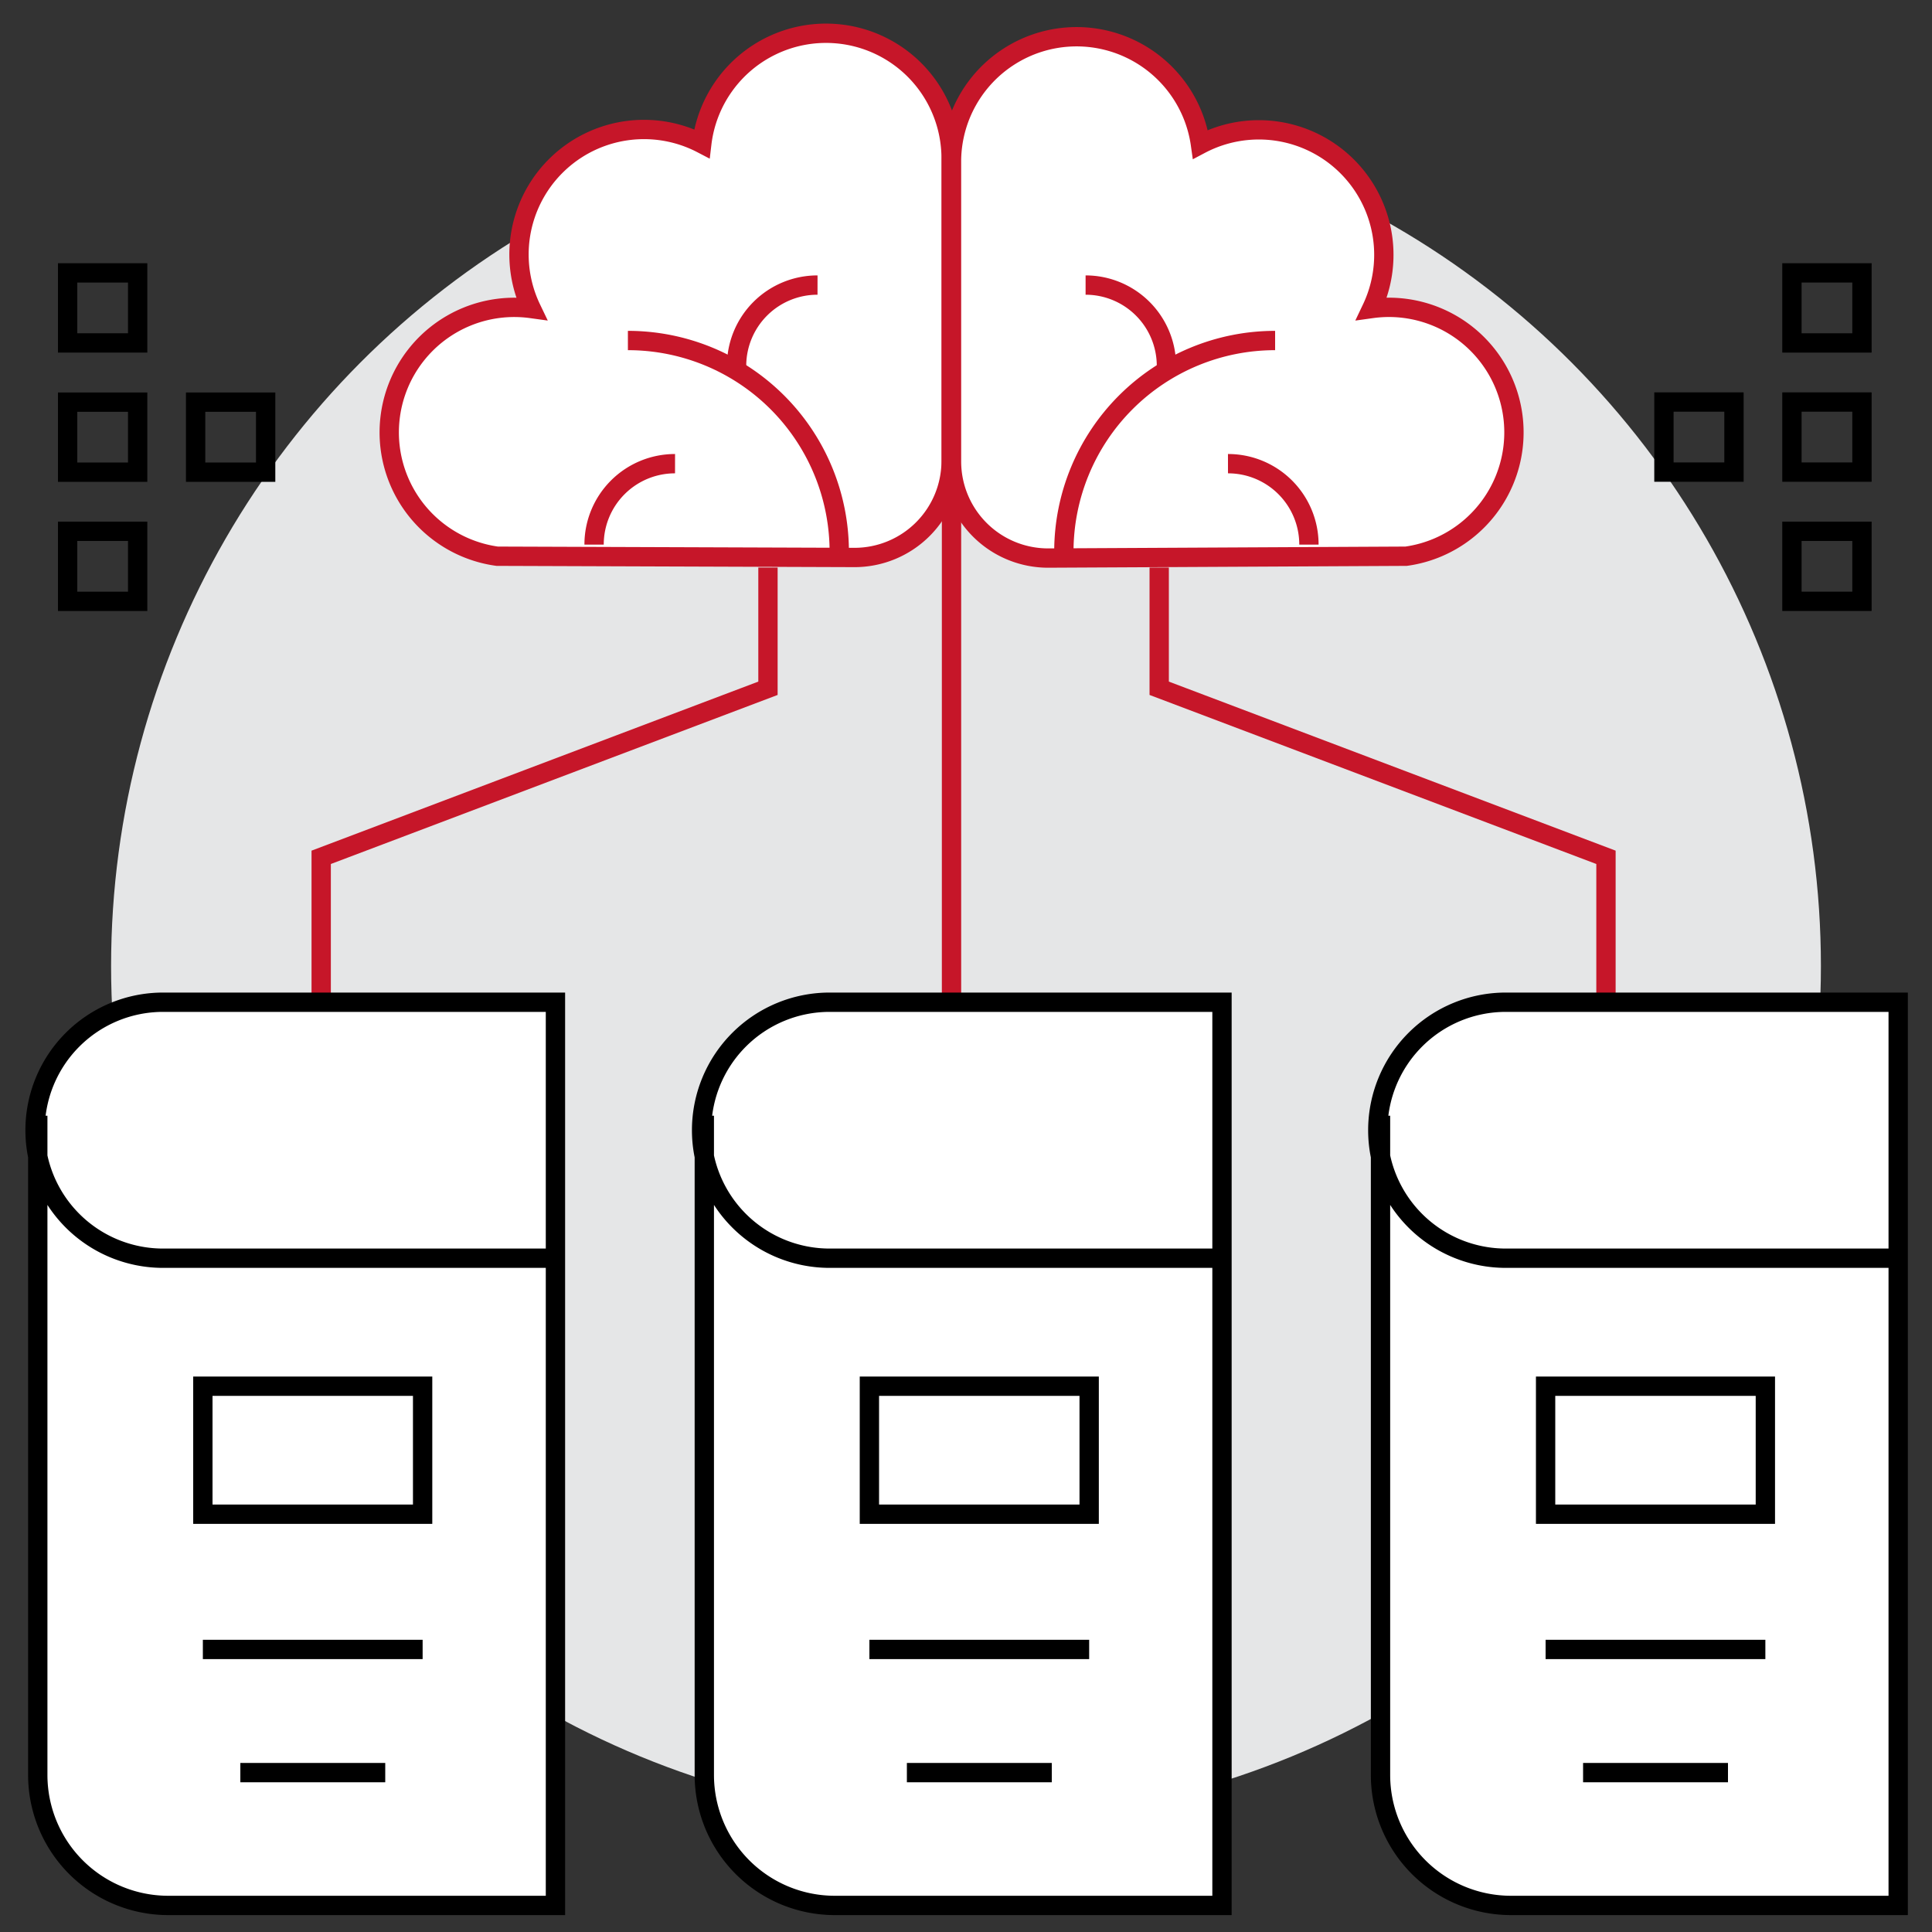
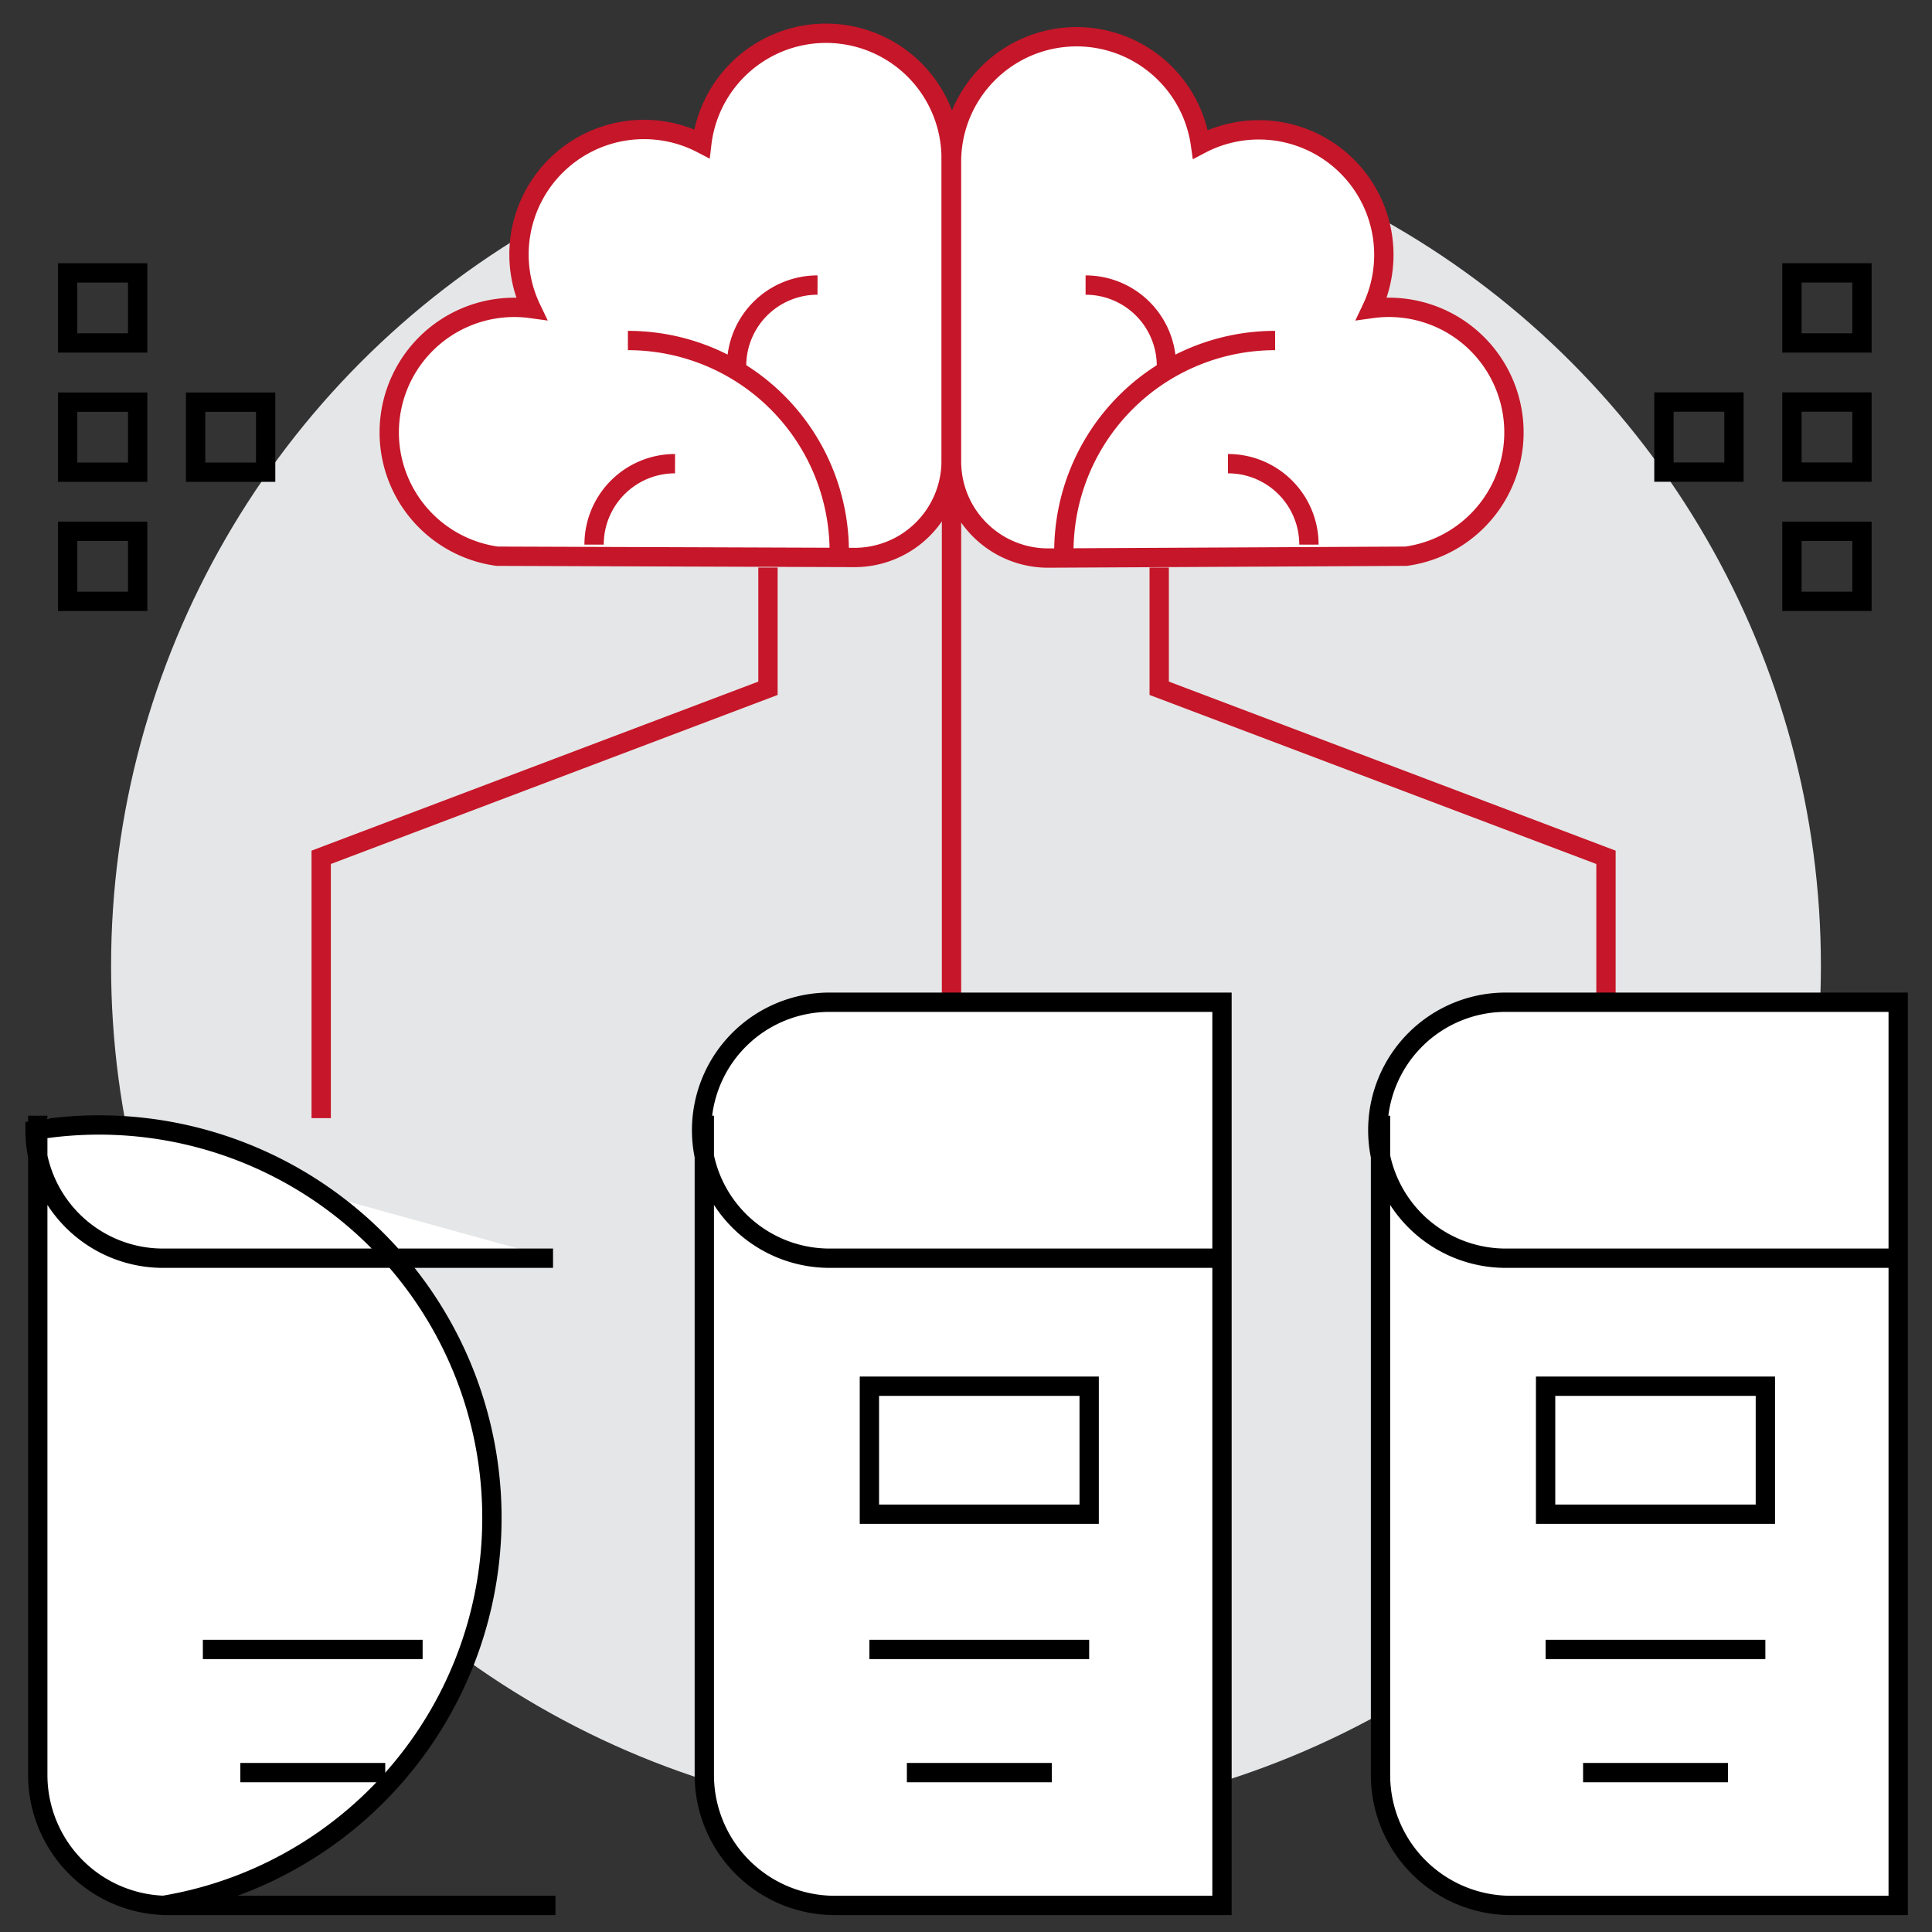
<svg xmlns="http://www.w3.org/2000/svg" viewBox="0 0 200 200">
  <rect x="0" y="0" width="200" height="200" fill="#333333" stroke="none" />
  <defs>
    <style>.a{fill:#e5e6e7;}.b,.e{fill:none;}.b,.d{stroke:#c61629;}.b,.c,.d,.e{stroke-miterlimit:10;stroke-width:2px;}.c,.d{fill:#fff;}.c,.e{stroke:#000;}</style>
  </defs>
  <title>icon_32</title>
  <circle class="a" cx="100" cy="100" r="88.5" />
  <polyline class="b" points="33.25 115.75 33.25 88.75 79.5 71.25 79.5 58.75" />
  <polyline class="b" points="166.25 115.75 166.25 88.75 120 71.25 120 58.75" />
  <line class="b" x1="98.5" y1="49.25" x2="98.5" y2="115" />
-   <path class="c" d="M3.91,115.5v68.24a13.51,13.51,0,0,0,13.51,13.51H57.5v-93.5H16.88A13.25,13.25,0,0,0,3.63,117h0a13.25,13.25,0,0,0,13.25,13.25H57.25" />
-   <rect class="c" x="21" y="143.5" width="22.75" height="13.25" />
+   <path class="c" d="M3.91,115.5v68.24a13.51,13.51,0,0,0,13.51,13.51H57.5H16.88A13.25,13.25,0,0,0,3.63,117h0a13.25,13.25,0,0,0,13.25,13.25H57.25" />
  <line class="c" x1="43.75" y1="170.75" x2="21" y2="170.75" />
  <line class="c" x1="39.88" y1="183.5" x2="24.88" y2="183.5" />
  <path class="c" d="M72.91,115.5v68.24a13.51,13.51,0,0,0,13.51,13.51H126.5v-93.5H85.88A13.25,13.25,0,0,0,72.63,117h0a13.25,13.25,0,0,0,13.25,13.25h40.37" />
  <rect class="c" x="90" y="143.5" width="22.75" height="13.25" />
  <line class="c" x1="112.75" y1="170.75" x2="90" y2="170.75" />
  <line class="c" x1="108.88" y1="183.5" x2="93.88" y2="183.5" />
  <path class="c" d="M142.91,115.5v68.24a13.51,13.51,0,0,0,13.51,13.51H196.5v-93.5H155.88A13.25,13.25,0,0,0,142.63,117h0a13.25,13.25,0,0,0,13.25,13.25h40.37" />
  <rect class="c" x="160" y="143.5" width="22.75" height="13.25" />
  <line class="c" x1="182.75" y1="170.75" x2="160" y2="170.75" />
  <line class="c" x1="178.88" y1="183.5" x2="163.88" y2="183.5" />
  <path class="d" d="M88.46,57.71a10,10,0,0,0,10-10v-31h0c0-.09,0-.18,0-.27a12.95,12.95,0,0,0-25.81-1.57A12.94,12.94,0,0,0,55,31.94a12.94,12.94,0,0,0-3.53,25.64Z" />
  <path class="d" d="M61.5,56.38A8.37,8.37,0,0,1,69.88,48" />
  <path class="d" d="M76.25,37.88a8.37,8.37,0,0,1,8.38-8.37" />
  <path class="d" d="M65,35.25A21.87,21.87,0,0,1,86.88,57.13" />
  <path class="d" d="M145.56,57.58A12.94,12.94,0,0,0,142,31.94a12.94,12.94,0,0,0-17.73-17A12.95,12.95,0,0,0,98.5,16.5c0,.09,0,.18,0,.27h0v31a10,10,0,0,0,10,10Z" />
  <path class="d" d="M135.5,56.38A8.37,8.37,0,0,0,127.12,48" />
  <path class="d" d="M120.75,37.88a8.37,8.37,0,0,0-8.37-8.37" />
  <path class="d" d="M132,35.25a21.87,21.87,0,0,0-21.87,21.87" />
  <rect class="e" x="7" y="28.25" width="7.25" height="7.25" />
  <rect class="e" x="7" y="41.63" width="7.25" height="7.25" />
  <rect class="e" x="20.25" y="41.63" width="7.25" height="7.25" />
  <rect class="e" x="7" y="55" width="7.25" height="7.25" />
  <rect class="e" x="185.5" y="55" width="7.25" height="7.25" transform="translate(378.25 117.25) rotate(180)" />
  <rect class="e" x="185.5" y="41.63" width="7.25" height="7.25" transform="translate(378.25 90.5) rotate(180)" />
  <rect class="e" x="172.25" y="41.63" width="7.25" height="7.25" transform="translate(351.75 90.5) rotate(180)" />
  <rect class="e" x="185.5" y="28.25" width="7.25" height="7.25" transform="translate(378.25 63.75) rotate(180)" />
</svg>